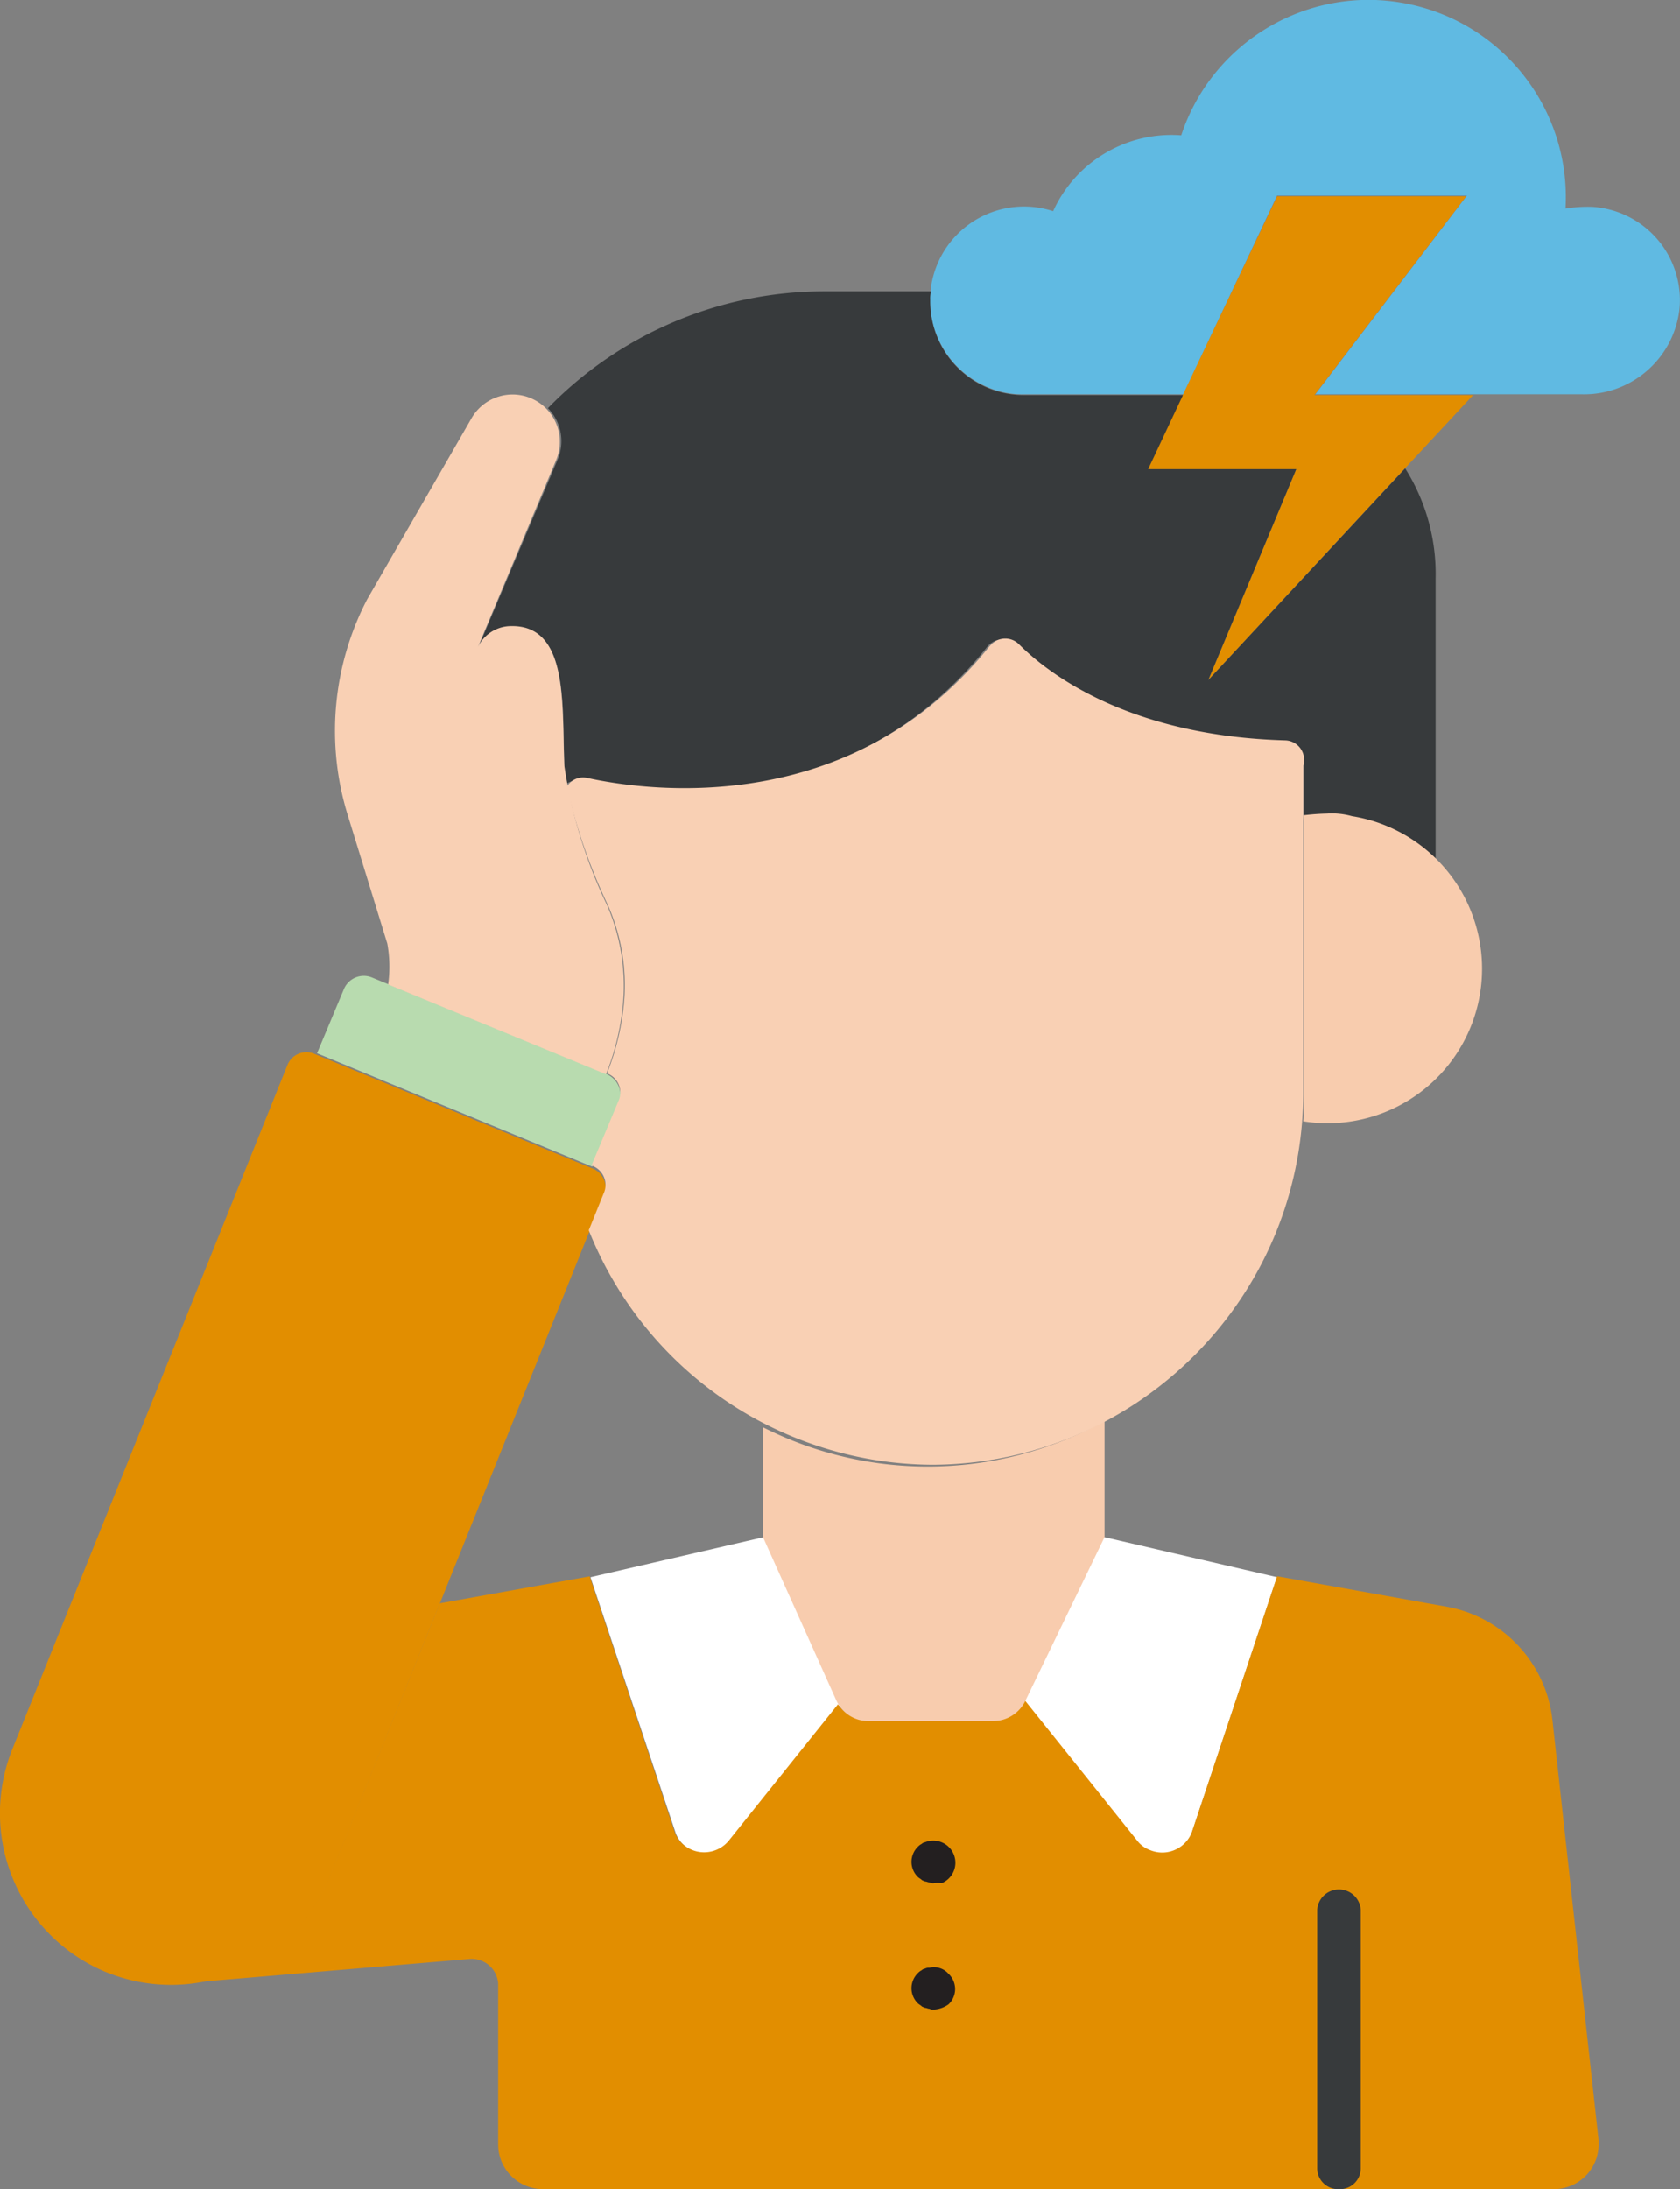
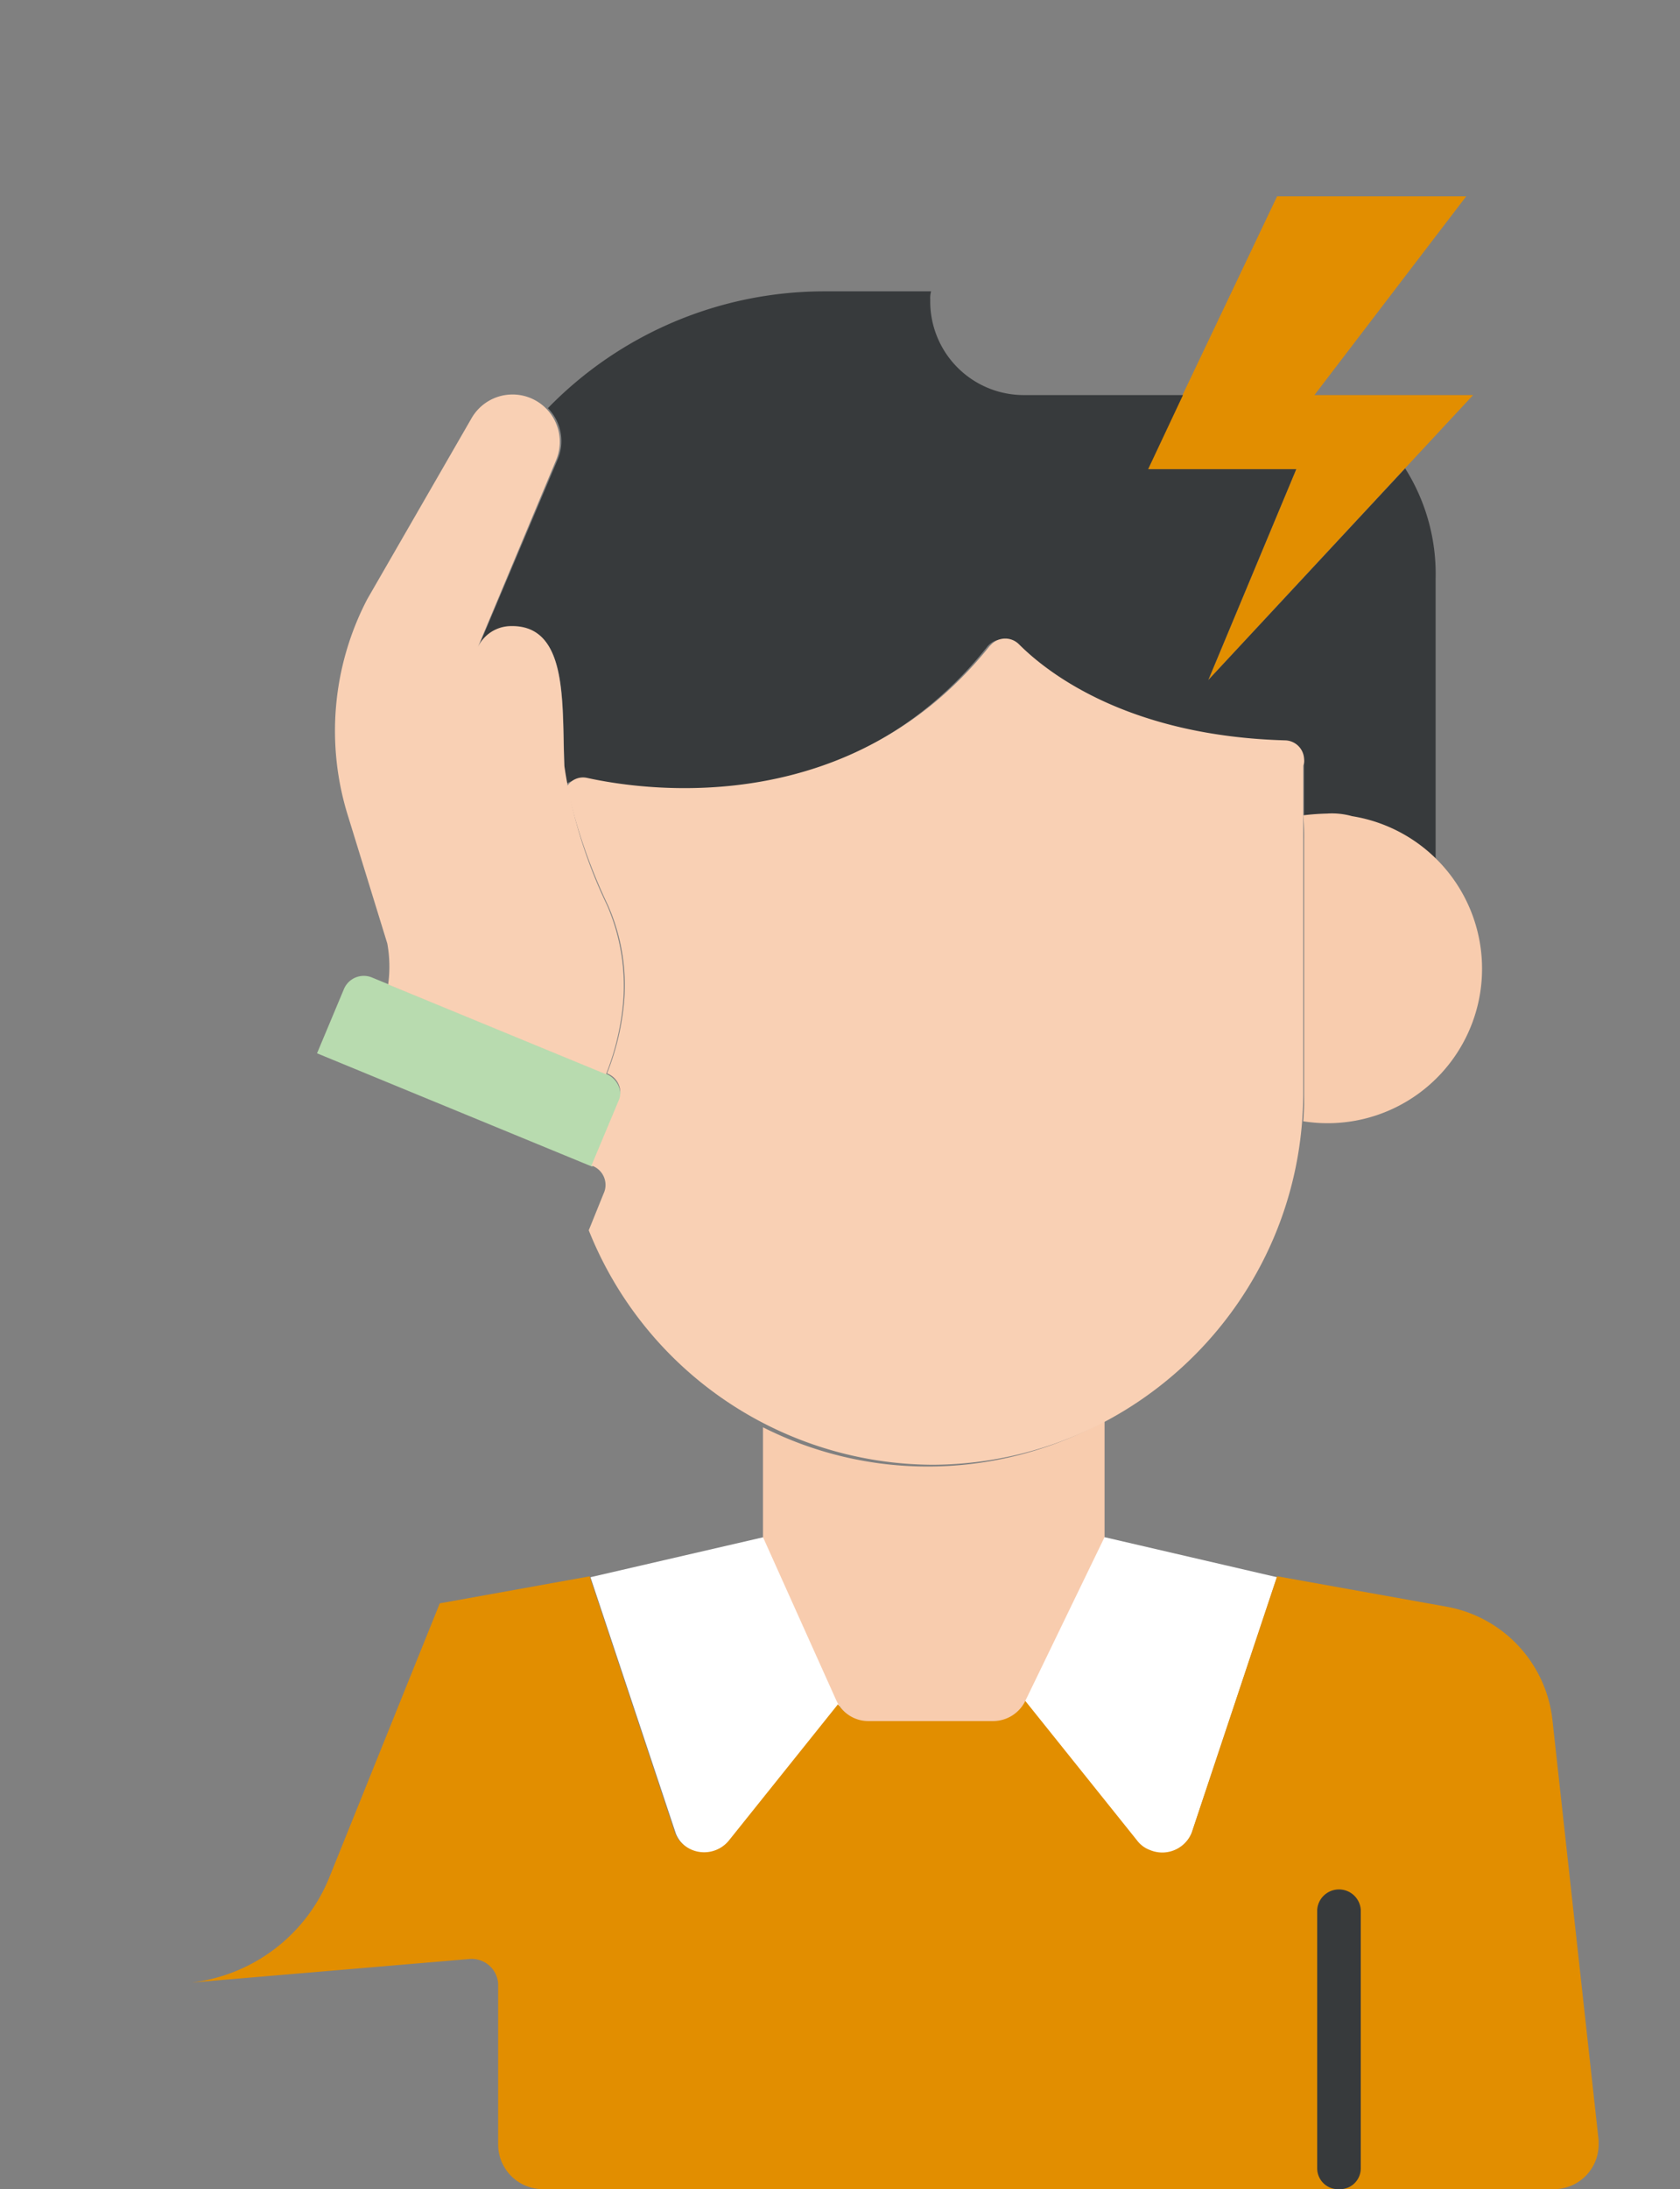
<svg xmlns="http://www.w3.org/2000/svg" width="51.885" height="67.581">
  <rect width="100%" height="100%" fill="#808080" stroke="none" />
-   <path d="M45.281 6.062h-5.84l-4.01 8.423h4.6l-2.718 6.512 8.181-8.8h-4.9z" fill="#e28e00" />
-   <path d="M48.349 6.439c.175-3.052-1.94-5.761-4.943-6.334s-5.965 1.17-6.925 4.073c-1.679-.127-3.259.808-3.956 2.341a2.9 2.9 0 0 0-1.8 5.517 2.6 2.6 0 0 0 .915.135h4.9l2.9-6.135h5.867l-4.683 6.136h8.235c1.545.033 2.857-1.126 3.014-2.664.065-.773-.183-1.539-.69-2.126s-1.228-.946-2.001-.996a4.21 4.21 0 0 0-.833.053z" fill="#60bae2" />
+   <path d="M45.281 6.062h-5.84l-4.01 8.423h4.6l-2.718 6.512 8.181-8.8h-4.9" fill="#e28e00" />
  <path d="M43.397 14.459l-6.082 6.537 2.718-6.512h-4.574l1.076-2.288h-4.9a2.89 2.89 0 0 1-2.906-2.879v-.081c-.004-.082.005-.163.027-.242h-3.335c-3.203.011-6.267 1.31-8.5 3.606a1.45 1.45 0 0 1 .3 1.588l-2.457 5.815a1.18 1.18 0 0 1 .969-.646c1.857-.081 1.615 2.368 1.7 4.306.005.18.023.36.054.538.138-.098.31-.136.477-.105 2.1.431 8.289 1.184 12.514-4.117.099-.13.246-.215.408-.235s.325.025.453.127l.054.054c.969.942 3.5 2.853 8.289 2.987a.6.6 0 0 1 .592.619v1.7a4.73 4.73 0 0 1 4.064 1.292V17.85a6.1 6.1 0 0 0-.941-3.391z" fill="#373a3c" />
  <path d="M39.438 48.689l-2.637 7.912a.98.98 0 0 1-1.292.538.88.88 0 0 1-.4-.3l-3.472-4.333 2.449-5.059zm-18.565 7.912a.98.98 0 0 0 1.292.538.88.88 0 0 0 .4-.3l3.364-4.2-.081-.161-2.257-5.027-5.355 1.238z" fill="#fff" />
  <path fill="#b8dbaf" d="M18.747 33.162l-7.261-2.987c-.334-.137-.717.019-.861.35l-.834 1.991 8.5 3.5.834-1.991a.7.7 0 0 0-.377-.861z" />
  <g fill="#e28e00">
-     <path d="M3.273 60.88a5.31 5.31 0 0 1-2.879-6.916l8.477-21.071a.63.63 0 0 1 .861-.35l8.558 3.525a.63.63 0 0 1 .35.861L10.165 58a5.28 5.28 0 0 1-6.889 2.879z" />
    <path d="M49.372 66.073l-1.426-12.971a4 4 0 0 0-3.256-3.5l-5.248-.942-2.637 7.912a.98.98 0 0 1-1.292.538.88.88 0 0 1-.4-.3l-3.472-4.333c-.187.381-.576.621-1 .619h-3.847c-.366-.003-.707-.183-.915-.484l-3.364 4.2c-.337.419-.947.491-1.372.161a.88.88 0 0 1-.3-.4l-2.632-7.911-4.629.834-3.418 8.477c-.724 1.77-2.353 3.006-4.252 3.229l8.585-.727a.82.82 0 0 1 .888.754v4.979a1.38 1.38 0 0 0 1.372 1.372H48a1.38 1.38 0 0 0 1.372-1.372z" />
  </g>
  <path d="M18.747 27.941a14.92 14.92 0 0 1-1.319-4.306c-.081-1.938.135-4.387-1.7-4.306a1.14 1.14 0 0 0-.969.646l2.422-5.786a1.46 1.46 0 0 0-2.61-1.292l-3.229 5.6a8.79 8.79 0 0 0-.592 6.7l1.211 3.929a3.99 3.99 0 0 1 .027 1.265l6.728 2.772a7.8 7.8 0 0 0 .538-2.341c.062-.987-.112-1.975-.507-2.881z" fill="#f9d0b4" />
  <path d="M41.003 25.115a7.31 7.31 0 0 0-.754.054 7.3 7.3 0 0 1 .027.78v7.885a7.56 7.56 0 0 1-.027.78 4.77 4.77 0 0 0 5.463-3.956 4.77 4.77 0 0 0-3.956-5.463 2.31 2.31 0 0 0-.754-.081zM28.677 45.272c-1.776.005-3.528-.41-5.113-1.211v3.391l2.261 5.032c.175.395.568.649 1 .646h3.839a1.11 1.11 0 0 0 1-.619l2.449-5.059v-3.58a11.35 11.35 0 0 1-5.436 1.4z" fill="#f8ccae" />
  <path d="M40.276 23.447a.6.6 0 0 0-.592-.592c-4.763-.135-7.266-2.018-8.208-2.96a.6.6 0 0 0-.861 0l-.054.054c-4.2 5.248-10.361 4.521-12.433 4.064a.58.58 0 0 0-.619.269 17.32 17.32 0 0 0 1.265 3.66c.397.896.572 1.875.511 2.853a7.8 7.8 0 0 1-.538 2.341.63.63 0 0 1 .35.861l-.834 1.991h.027a.63.63 0 0 1 .35.861l-.457 1.13a11.49 11.49 0 0 0 10.626 7.239c6.303-.033 11.406-5.134 11.44-11.437V23.635a.4.4 0 0 0 .027-.188z" fill="#f9d0b4" />
-   <path d="M28.839 58.136c-.047.004-.094-.005-.135-.027-.054 0-.081-.027-.135-.027-.054-.027-.081-.027-.108-.054s-.081-.054-.108-.081a.65.65 0 0 1 0-.942c.031-.033.067-.061.108-.081a.2.2 0 0 1 .108-.054.682.682 0 1 1 .511 1.265.73.73 0 0 0-.242 0zm0 3.902c-.047.004-.094-.005-.135-.027-.054 0-.081-.027-.135-.027-.054-.027-.081-.027-.108-.054s-.081-.054-.108-.081a.65.65 0 0 1 0-.942c.031-.033.067-.061.108-.081a.2.2 0 0 1 .108-.054c.041-.022.088-.031.135-.027a.6.6 0 0 1 .592.188.65.65 0 0 1 0 .942.85.85 0 0 1-.457.161z" fill="#231f20" />
  <path d="M41.353 67.581c-.173.008-.341-.054-.467-.171s-.201-.281-.206-.454V58.95c.027-.352.32-.623.673-.623s.646.271.673.623v8.006c-.005.173-.079.336-.206.454s-.295.179-.467.171z" fill="#373a3c" />
</svg>